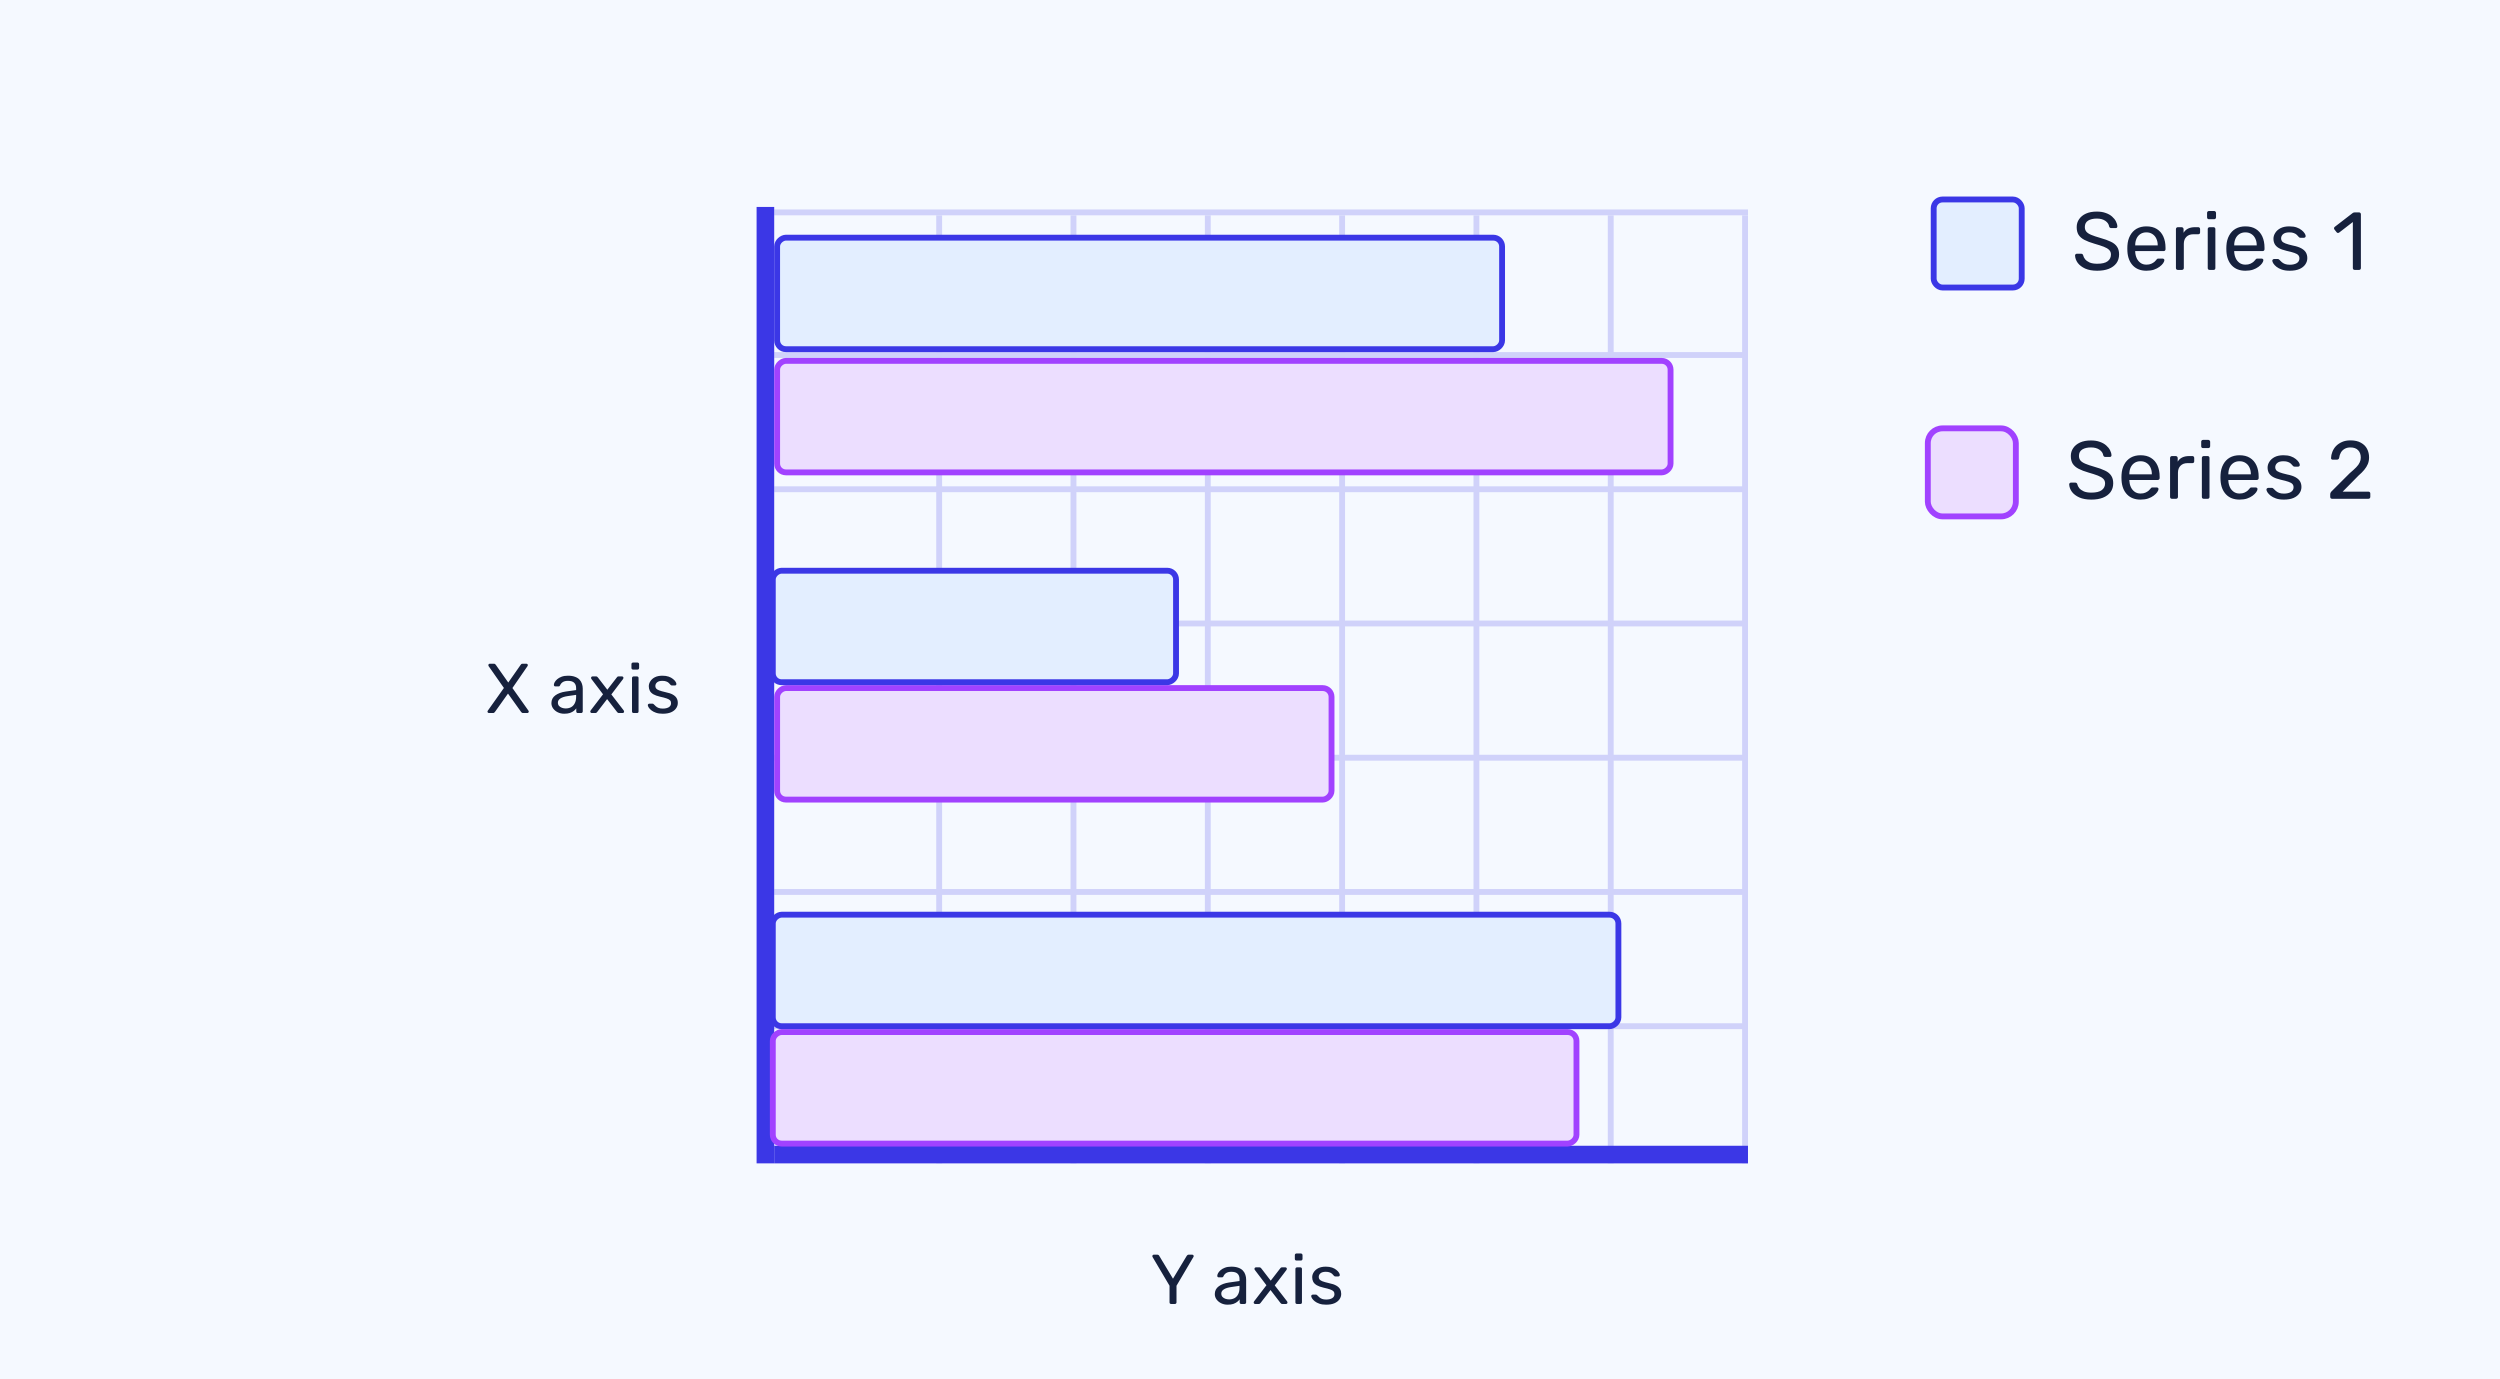
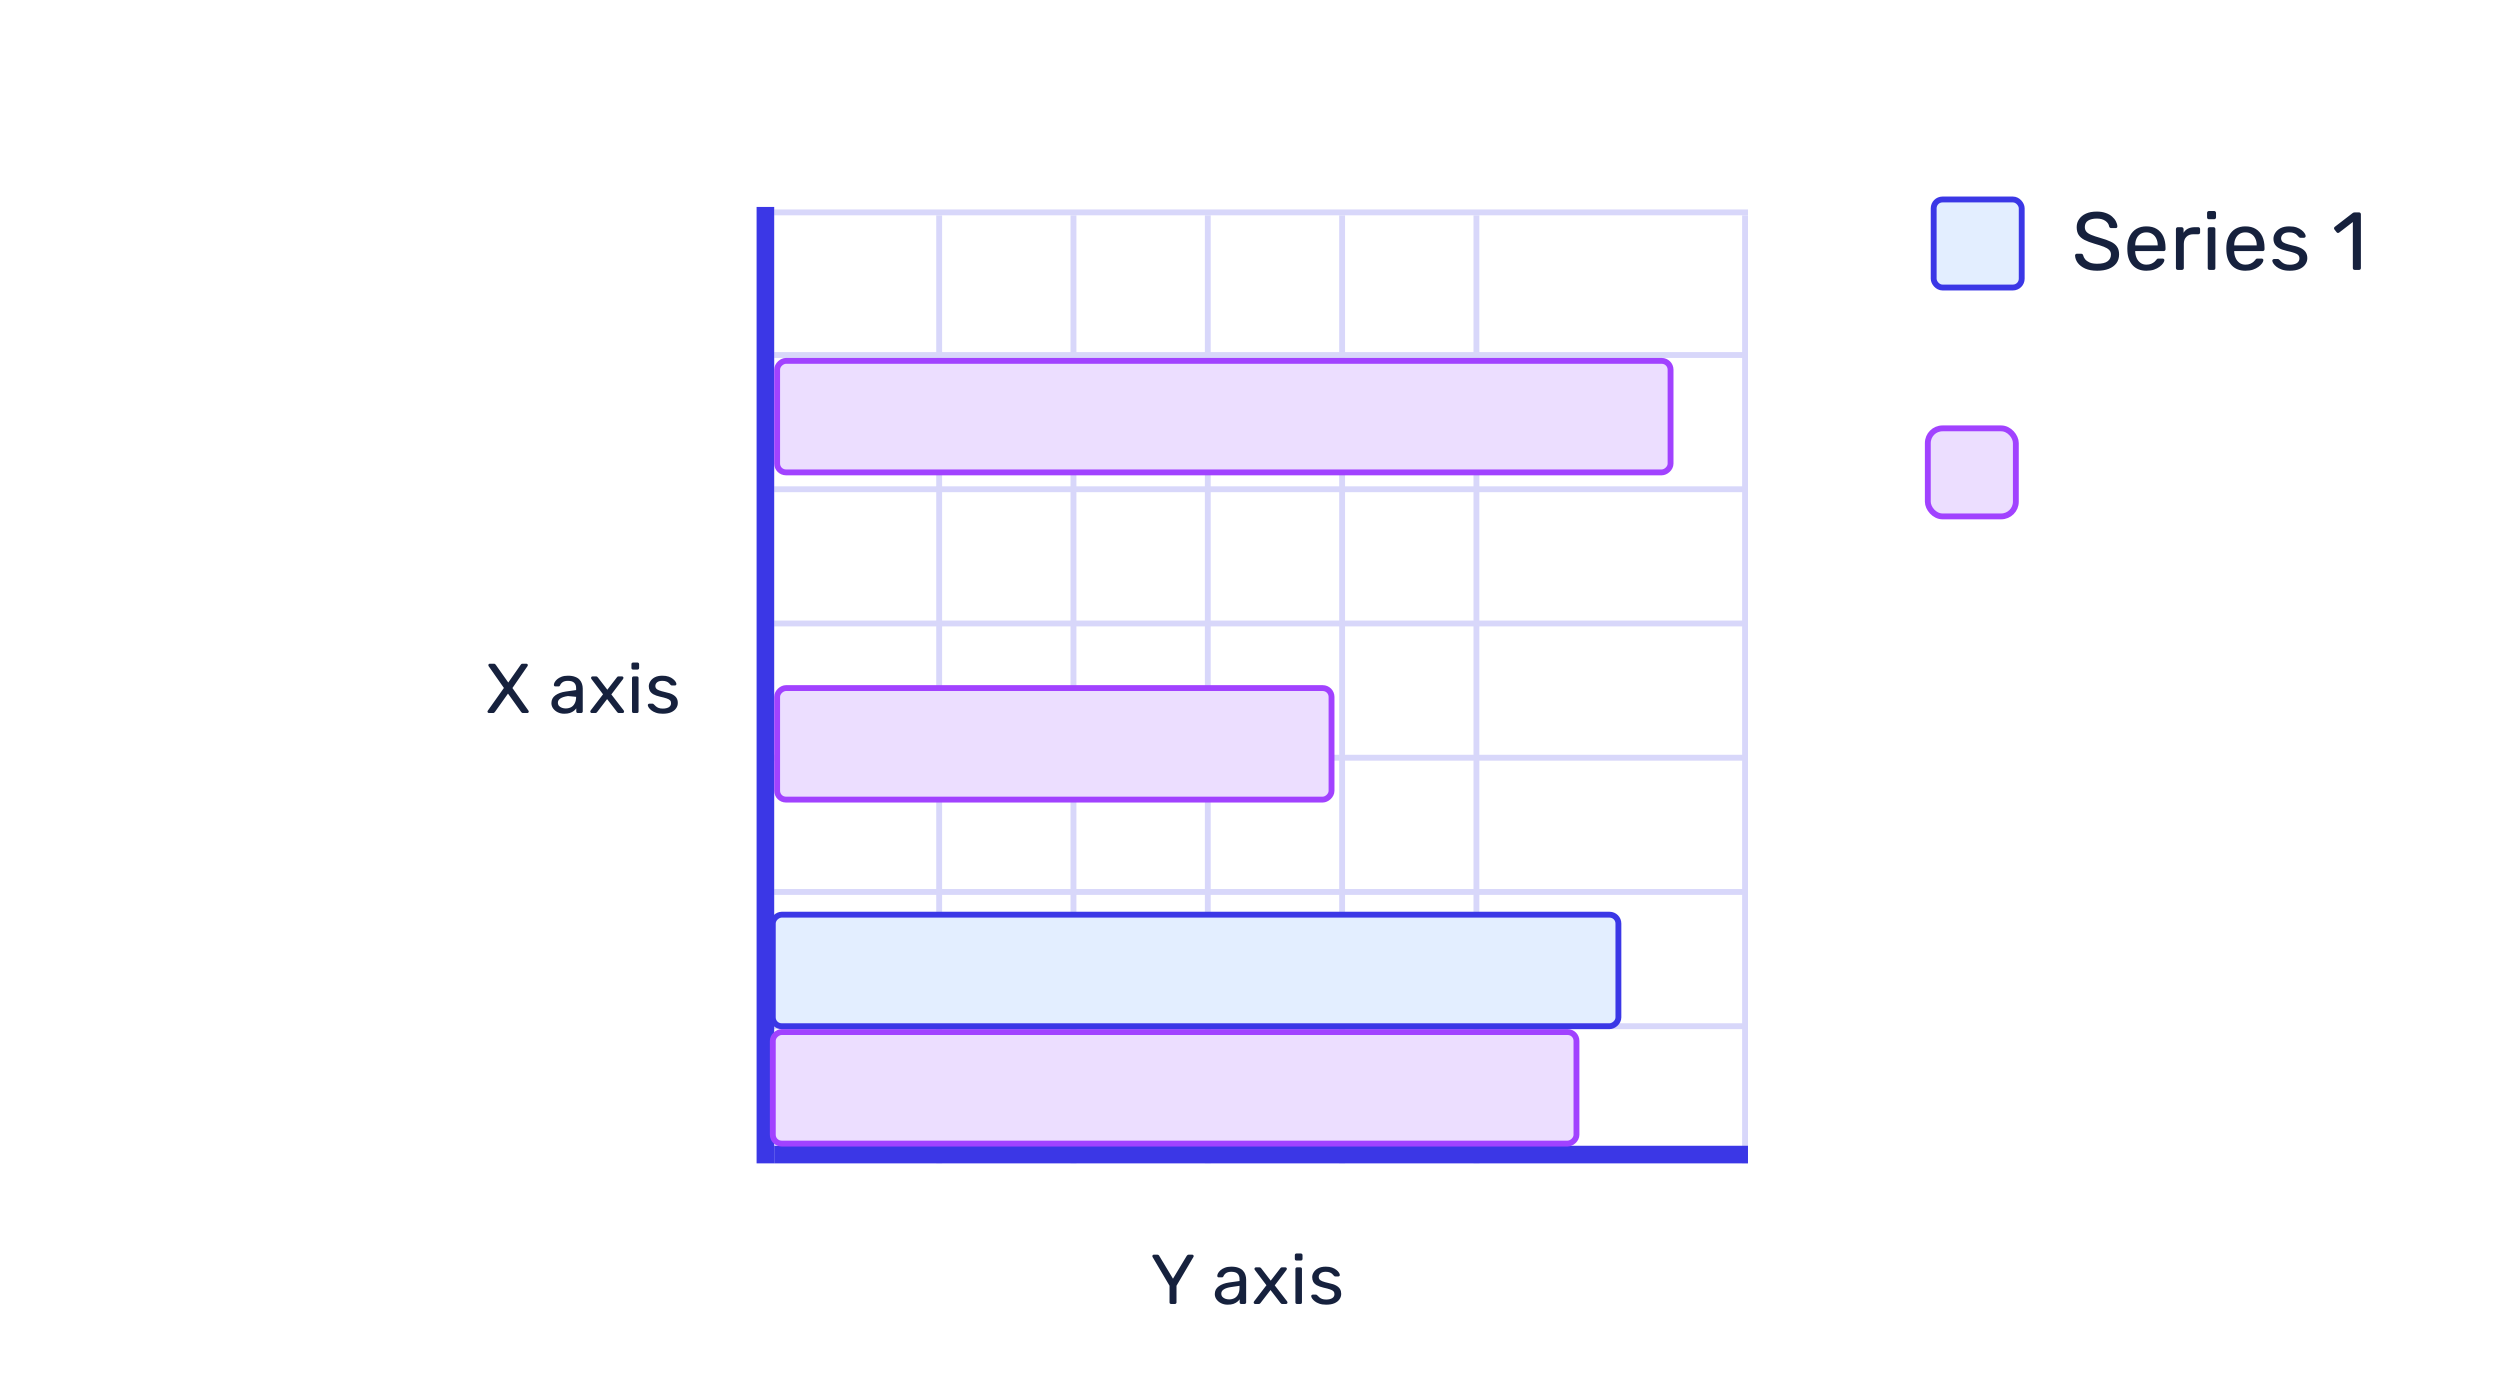
<svg xmlns="http://www.w3.org/2000/svg" width="426" height="235" viewBox="0 0 426 235" fill="none">
-   <rect width="426" height="235" fill="#F5F9FF" />
  <g opacity="0.2">
    <line x1="132.424" y1="151.99" x2="297.357" y2="151.99" stroke="#3B37E6" stroke-linecap="square" />
    <line x1="132.424" y1="174.864" x2="297.357" y2="174.864" stroke="#3B37E6" stroke-linecap="square" />
    <line x1="132.424" y1="129.116" x2="297.357" y2="129.116" stroke="#3B37E6" stroke-linecap="square" />
    <line x1="132.424" y1="106.241" x2="297.357" y2="106.241" stroke="#3B37E6" stroke-linecap="square" />
    <line x1="132.424" y1="83.367" x2="297.357" y2="83.367" stroke="#3B37E6" stroke-linecap="square" />
    <line x1="132.424" y1="60.493" x2="297.357" y2="60.493" stroke="#3B37E6" stroke-linecap="square" />
    <line x1="132.424" y1="36.19" x2="297.357" y2="36.19" stroke="#3B37E6" stroke-linecap="square" />
    <line x1="182.92" y1="197.738" x2="182.92" y2="37.19" stroke="#3B37E6" stroke-linecap="square" />
    <line x1="160.033" y1="197.738" x2="160.033" y2="37.19" stroke="#3B37E6" stroke-linecap="square" />
    <line x1="205.808" y1="197.738" x2="205.808" y2="37.19" stroke="#3B37E6" stroke-linecap="square" />
    <line x1="228.695" y1="197.738" x2="228.695" y2="37.19" stroke="#3B37E6" stroke-linecap="square" />
    <line x1="251.583" y1="197.738" x2="251.583" y2="37.19" stroke="#3B37E6" stroke-linecap="square" />
-     <line x1="274.47" y1="197.738" x2="274.47" y2="37.19" stroke="#3B37E6" stroke-linecap="square" />
    <line x1="297.357" y1="197.738" x2="297.357" y2="37.19" stroke="#3B37E6" stroke-linecap="square" />
  </g>
  <line x1="133.424" y1="196.738" x2="296.357" y2="196.738" stroke="#3B37E6" stroke-width="3" stroke-linecap="square" />
  <line x1="130.424" y1="196.737" x2="130.424" y2="36.763" stroke="#3B37E6" stroke-width="3" stroke-linecap="square" />
-   <rect x="255.955" y="40.498" width="19" height="123.532" rx="1.5" transform="rotate(90 255.955 40.498)" fill="#E3EEFF" stroke="#3B37E6" />
  <rect x="284.663" y="61.493" width="19" height="152.239" rx="1.5" transform="rotate(90 284.663 61.493)" fill="#ECDEFF" stroke="#A142FF" />
  <rect x="226.893" y="117.25" width="19" height="94.468" rx="1.5" transform="rotate(90 226.893 117.25)" fill="#ECDEFF" stroke="#A142FF" />
  <rect x="268.63" y="175.864" width="19" height="136.944" rx="1.5" transform="rotate(90 268.63 175.864)" fill="#ECDEFF" stroke="#A142FF" />
-   <rect x="200.396" y="97.25" width="19" height="68.71" rx="1.5" transform="rotate(90 200.396 97.25)" fill="#E3EEFF" stroke="#3B37E6" />
  <rect x="275.776" y="155.864" width="19" height="144.09" rx="1.5" transform="rotate(90 275.776 155.864)" fill="#E3EEFF" stroke="#3B37E6" />
-   <path d="M83.321 121.5C83.257 121.5 83.197 121.476 83.141 121.428C83.093 121.38 83.069 121.324 83.069 121.26C83.069 121.228 83.073 121.2 83.081 121.176C83.097 121.144 83.109 121.12 83.117 121.104L85.865 117.228L83.249 113.496C83.225 113.448 83.213 113.396 83.213 113.34C83.213 113.276 83.237 113.22 83.285 113.172C83.333 113.124 83.389 113.1 83.453 113.1H84.173C84.253 113.1 84.317 113.12 84.365 113.16C84.413 113.192 84.457 113.24 84.497 113.304L86.609 116.304L88.709 113.304C88.741 113.24 88.781 113.192 88.829 113.16C88.885 113.12 88.949 113.1 89.021 113.1H89.705C89.769 113.1 89.825 113.124 89.873 113.172C89.921 113.22 89.945 113.276 89.945 113.34C89.945 113.396 89.929 113.448 89.897 113.496L87.317 117.24L90.053 121.104C90.069 121.12 90.081 121.144 90.089 121.176C90.097 121.2 90.101 121.228 90.101 121.26C90.101 121.324 90.077 121.38 90.029 121.428C89.981 121.476 89.921 121.5 89.849 121.5H89.117C89.045 121.5 88.981 121.48 88.925 121.44C88.877 121.4 88.833 121.356 88.793 121.308L86.561 118.188L84.341 121.308C84.301 121.356 84.257 121.4 84.209 121.44C84.161 121.48 84.097 121.5 84.017 121.5H83.321ZM96.144 121.62C95.744 121.62 95.38 121.54 95.052 121.38C94.724 121.22 94.46 121.004 94.26 120.732C94.06 120.46 93.96 120.152 93.96 119.808C93.96 119.256 94.184 118.816 94.632 118.488C95.08 118.16 95.664 117.944 96.384 117.84L98.172 117.588V117.24C98.172 116.856 98.06 116.556 97.836 116.34C97.62 116.124 97.264 116.016 96.768 116.016C96.408 116.016 96.116 116.088 95.892 116.232C95.676 116.376 95.524 116.56 95.436 116.784C95.388 116.904 95.304 116.964 95.184 116.964H94.644C94.556 116.964 94.488 116.94 94.44 116.892C94.4 116.836 94.38 116.772 94.38 116.7C94.38 116.58 94.424 116.432 94.512 116.256C94.608 116.08 94.752 115.908 94.944 115.74C95.136 115.572 95.38 115.432 95.676 115.32C95.98 115.2 96.348 115.14 96.78 115.14C97.26 115.14 97.664 115.204 97.992 115.332C98.32 115.452 98.576 115.616 98.76 115.824C98.952 116.032 99.088 116.268 99.168 116.532C99.256 116.796 99.3 117.064 99.3 117.336V121.224C99.3 121.304 99.272 121.372 99.216 121.428C99.168 121.476 99.104 121.5 99.024 121.5H98.472C98.384 121.5 98.316 121.476 98.268 121.428C98.22 121.372 98.196 121.304 98.196 121.224V120.708C98.092 120.852 97.952 120.996 97.776 121.14C97.6 121.276 97.38 121.392 97.116 121.488C96.852 121.576 96.528 121.62 96.144 121.62ZM96.396 120.72C96.724 120.72 97.024 120.652 97.296 120.516C97.568 120.372 97.78 120.152 97.932 119.856C98.092 119.56 98.172 119.188 98.172 118.74V118.404L96.78 118.608C96.212 118.688 95.784 118.824 95.496 119.016C95.208 119.2 95.064 119.436 95.064 119.724C95.064 119.948 95.128 120.136 95.256 120.288C95.392 120.432 95.56 120.54 95.76 120.612C95.968 120.684 96.18 120.72 96.396 120.72ZM100.837 121.5C100.773 121.5 100.713 121.476 100.657 121.428C100.609 121.38 100.585 121.32 100.585 121.248C100.585 121.224 100.589 121.196 100.597 121.164C100.613 121.124 100.637 121.08 100.669 121.032L102.757 118.308L100.801 115.728C100.769 115.68 100.745 115.64 100.729 115.608C100.721 115.576 100.717 115.544 100.717 115.512C100.717 115.44 100.741 115.38 100.789 115.332C100.837 115.284 100.897 115.26 100.969 115.26H101.581C101.669 115.26 101.733 115.284 101.773 115.332C101.821 115.372 101.861 115.412 101.893 115.452L103.489 117.528L105.085 115.464C105.117 115.424 105.153 115.38 105.193 115.332C105.241 115.284 105.309 115.26 105.397 115.26H105.985C106.057 115.26 106.117 115.284 106.165 115.332C106.213 115.38 106.237 115.44 106.237 115.512C106.237 115.544 106.229 115.576 106.213 115.608C106.205 115.64 106.185 115.68 106.153 115.728L104.173 118.332L106.261 121.032C106.293 121.08 106.313 121.12 106.321 121.152C106.337 121.184 106.345 121.216 106.345 121.248C106.345 121.32 106.321 121.38 106.273 121.428C106.225 121.476 106.165 121.5 106.093 121.5H105.457C105.377 121.5 105.313 121.48 105.265 121.44C105.217 121.4 105.177 121.36 105.145 121.32L103.453 119.124L101.761 121.32C101.729 121.352 101.689 121.392 101.641 121.44C101.601 121.48 101.537 121.5 101.449 121.5H100.837ZM107.97 121.5C107.89 121.5 107.822 121.476 107.766 121.428C107.718 121.372 107.694 121.304 107.694 121.224V115.536C107.694 115.456 107.718 115.392 107.766 115.344C107.822 115.288 107.89 115.26 107.97 115.26H108.546C108.626 115.26 108.69 115.288 108.738 115.344C108.786 115.392 108.81 115.456 108.81 115.536V121.224C108.81 121.304 108.786 121.372 108.738 121.428C108.69 121.476 108.626 121.5 108.546 121.5H107.97ZM107.874 114.096C107.794 114.096 107.726 114.072 107.67 114.024C107.622 113.968 107.598 113.9 107.598 113.82V113.172C107.598 113.092 107.622 113.028 107.67 112.98C107.726 112.924 107.794 112.896 107.874 112.896H108.63C108.71 112.896 108.774 112.924 108.822 112.98C108.878 113.028 108.906 113.092 108.906 113.172V113.82C108.906 113.9 108.878 113.968 108.822 114.024C108.774 114.072 108.71 114.096 108.63 114.096H107.874ZM112.931 121.62C112.483 121.62 112.099 121.564 111.779 121.452C111.459 121.34 111.199 121.204 110.999 121.044C110.799 120.884 110.647 120.724 110.543 120.564C110.447 120.404 110.395 120.276 110.387 120.18C110.379 120.092 110.407 120.024 110.471 119.976C110.535 119.928 110.599 119.904 110.663 119.904H111.191C111.239 119.904 111.275 119.912 111.299 119.928C111.331 119.936 111.371 119.968 111.419 120.024C111.523 120.136 111.639 120.248 111.767 120.36C111.895 120.472 112.051 120.564 112.235 120.636C112.427 120.708 112.663 120.744 112.943 120.744C113.351 120.744 113.687 120.668 113.951 120.516C114.215 120.356 114.347 120.124 114.347 119.82C114.347 119.62 114.291 119.46 114.179 119.34C114.075 119.22 113.883 119.112 113.603 119.016C113.331 118.92 112.955 118.82 112.475 118.716C111.995 118.604 111.615 118.468 111.335 118.308C111.055 118.14 110.855 117.944 110.735 117.72C110.615 117.488 110.555 117.228 110.555 116.94C110.555 116.644 110.643 116.36 110.819 116.088C110.995 115.808 111.251 115.58 111.587 115.404C111.931 115.228 112.359 115.14 112.871 115.14C113.287 115.14 113.643 115.192 113.939 115.296C114.235 115.4 114.479 115.532 114.671 115.692C114.863 115.844 115.007 115.996 115.103 116.148C115.199 116.3 115.251 116.428 115.259 116.532C115.267 116.612 115.243 116.68 115.187 116.736C115.131 116.784 115.067 116.808 114.995 116.808H114.491C114.435 116.808 114.387 116.796 114.347 116.772C114.315 116.748 114.283 116.72 114.251 116.688C114.171 116.584 114.075 116.48 113.963 116.376C113.859 116.272 113.719 116.188 113.543 116.124C113.375 116.052 113.151 116.016 112.871 116.016C112.471 116.016 112.171 116.1 111.971 116.268C111.771 116.436 111.671 116.648 111.671 116.904C111.671 117.056 111.715 117.192 111.803 117.312C111.891 117.432 112.059 117.54 112.307 117.636C112.555 117.732 112.923 117.836 113.411 117.948C113.939 118.052 114.355 118.192 114.659 118.368C114.963 118.544 115.179 118.748 115.307 118.98C115.435 119.212 115.499 119.48 115.499 119.784C115.499 120.12 115.399 120.428 115.199 120.708C115.007 120.988 114.719 121.212 114.335 121.38C113.959 121.54 113.491 121.62 112.931 121.62Z" fill="#16213D" />
+   <path d="M83.321 121.5C83.257 121.5 83.197 121.476 83.141 121.428C83.093 121.38 83.069 121.324 83.069 121.26C83.069 121.228 83.073 121.2 83.081 121.176C83.097 121.144 83.109 121.12 83.117 121.104L85.865 117.228L83.249 113.496C83.225 113.448 83.213 113.396 83.213 113.34C83.213 113.276 83.237 113.22 83.285 113.172C83.333 113.124 83.389 113.1 83.453 113.1H84.173C84.253 113.1 84.317 113.12 84.365 113.16C84.413 113.192 84.457 113.24 84.497 113.304L86.609 116.304L88.709 113.304C88.741 113.24 88.781 113.192 88.829 113.16C88.885 113.12 88.949 113.1 89.021 113.1H89.705C89.769 113.1 89.825 113.124 89.873 113.172C89.921 113.22 89.945 113.276 89.945 113.34C89.945 113.396 89.929 113.448 89.897 113.496L87.317 117.24L90.053 121.104C90.069 121.12 90.081 121.144 90.089 121.176C90.097 121.2 90.101 121.228 90.101 121.26C90.101 121.324 90.077 121.38 90.029 121.428C89.981 121.476 89.921 121.5 89.849 121.5H89.117C89.045 121.5 88.981 121.48 88.925 121.44C88.877 121.4 88.833 121.356 88.793 121.308L86.561 118.188L84.341 121.308C84.301 121.356 84.257 121.4 84.209 121.44C84.161 121.48 84.097 121.5 84.017 121.5H83.321ZM96.144 121.62C95.744 121.62 95.38 121.54 95.052 121.38C94.724 121.22 94.46 121.004 94.26 120.732C94.06 120.46 93.96 120.152 93.96 119.808C93.96 119.256 94.184 118.816 94.632 118.488C95.08 118.16 95.664 117.944 96.384 117.84L98.172 117.588V117.24C98.172 116.856 98.06 116.556 97.836 116.34C97.62 116.124 97.264 116.016 96.768 116.016C96.408 116.016 96.116 116.088 95.892 116.232C95.676 116.376 95.524 116.56 95.436 116.784C95.388 116.904 95.304 116.964 95.184 116.964H94.644C94.556 116.964 94.488 116.94 94.44 116.892C94.4 116.836 94.38 116.772 94.38 116.7C94.38 116.58 94.424 116.432 94.512 116.256C94.608 116.08 94.752 115.908 94.944 115.74C95.136 115.572 95.38 115.432 95.676 115.32C95.98 115.2 96.348 115.14 96.78 115.14C97.26 115.14 97.664 115.204 97.992 115.332C98.32 115.452 98.576 115.616 98.76 115.824C98.952 116.032 99.088 116.268 99.168 116.532C99.256 116.796 99.3 117.064 99.3 117.336V121.224C99.3 121.304 99.272 121.372 99.216 121.428C99.168 121.476 99.104 121.5 99.024 121.5H98.472C98.384 121.5 98.316 121.476 98.268 121.428C98.22 121.372 98.196 121.304 98.196 121.224V120.708C98.092 120.852 97.952 120.996 97.776 121.14C97.6 121.276 97.38 121.392 97.116 121.488C96.852 121.576 96.528 121.62 96.144 121.62ZM96.396 120.72C96.724 120.72 97.024 120.652 97.296 120.516C97.568 120.372 97.78 120.152 97.932 119.856C98.092 119.56 98.172 119.188 98.172 118.74L96.78 118.608C96.212 118.688 95.784 118.824 95.496 119.016C95.208 119.2 95.064 119.436 95.064 119.724C95.064 119.948 95.128 120.136 95.256 120.288C95.392 120.432 95.56 120.54 95.76 120.612C95.968 120.684 96.18 120.72 96.396 120.72ZM100.837 121.5C100.773 121.5 100.713 121.476 100.657 121.428C100.609 121.38 100.585 121.32 100.585 121.248C100.585 121.224 100.589 121.196 100.597 121.164C100.613 121.124 100.637 121.08 100.669 121.032L102.757 118.308L100.801 115.728C100.769 115.68 100.745 115.64 100.729 115.608C100.721 115.576 100.717 115.544 100.717 115.512C100.717 115.44 100.741 115.38 100.789 115.332C100.837 115.284 100.897 115.26 100.969 115.26H101.581C101.669 115.26 101.733 115.284 101.773 115.332C101.821 115.372 101.861 115.412 101.893 115.452L103.489 117.528L105.085 115.464C105.117 115.424 105.153 115.38 105.193 115.332C105.241 115.284 105.309 115.26 105.397 115.26H105.985C106.057 115.26 106.117 115.284 106.165 115.332C106.213 115.38 106.237 115.44 106.237 115.512C106.237 115.544 106.229 115.576 106.213 115.608C106.205 115.64 106.185 115.68 106.153 115.728L104.173 118.332L106.261 121.032C106.293 121.08 106.313 121.12 106.321 121.152C106.337 121.184 106.345 121.216 106.345 121.248C106.345 121.32 106.321 121.38 106.273 121.428C106.225 121.476 106.165 121.5 106.093 121.5H105.457C105.377 121.5 105.313 121.48 105.265 121.44C105.217 121.4 105.177 121.36 105.145 121.32L103.453 119.124L101.761 121.32C101.729 121.352 101.689 121.392 101.641 121.44C101.601 121.48 101.537 121.5 101.449 121.5H100.837ZM107.97 121.5C107.89 121.5 107.822 121.476 107.766 121.428C107.718 121.372 107.694 121.304 107.694 121.224V115.536C107.694 115.456 107.718 115.392 107.766 115.344C107.822 115.288 107.89 115.26 107.97 115.26H108.546C108.626 115.26 108.69 115.288 108.738 115.344C108.786 115.392 108.81 115.456 108.81 115.536V121.224C108.81 121.304 108.786 121.372 108.738 121.428C108.69 121.476 108.626 121.5 108.546 121.5H107.97ZM107.874 114.096C107.794 114.096 107.726 114.072 107.67 114.024C107.622 113.968 107.598 113.9 107.598 113.82V113.172C107.598 113.092 107.622 113.028 107.67 112.98C107.726 112.924 107.794 112.896 107.874 112.896H108.63C108.71 112.896 108.774 112.924 108.822 112.98C108.878 113.028 108.906 113.092 108.906 113.172V113.82C108.906 113.9 108.878 113.968 108.822 114.024C108.774 114.072 108.71 114.096 108.63 114.096H107.874ZM112.931 121.62C112.483 121.62 112.099 121.564 111.779 121.452C111.459 121.34 111.199 121.204 110.999 121.044C110.799 120.884 110.647 120.724 110.543 120.564C110.447 120.404 110.395 120.276 110.387 120.18C110.379 120.092 110.407 120.024 110.471 119.976C110.535 119.928 110.599 119.904 110.663 119.904H111.191C111.239 119.904 111.275 119.912 111.299 119.928C111.331 119.936 111.371 119.968 111.419 120.024C111.523 120.136 111.639 120.248 111.767 120.36C111.895 120.472 112.051 120.564 112.235 120.636C112.427 120.708 112.663 120.744 112.943 120.744C113.351 120.744 113.687 120.668 113.951 120.516C114.215 120.356 114.347 120.124 114.347 119.82C114.347 119.62 114.291 119.46 114.179 119.34C114.075 119.22 113.883 119.112 113.603 119.016C113.331 118.92 112.955 118.82 112.475 118.716C111.995 118.604 111.615 118.468 111.335 118.308C111.055 118.14 110.855 117.944 110.735 117.72C110.615 117.488 110.555 117.228 110.555 116.94C110.555 116.644 110.643 116.36 110.819 116.088C110.995 115.808 111.251 115.58 111.587 115.404C111.931 115.228 112.359 115.14 112.871 115.14C113.287 115.14 113.643 115.192 113.939 115.296C114.235 115.4 114.479 115.532 114.671 115.692C114.863 115.844 115.007 115.996 115.103 116.148C115.199 116.3 115.251 116.428 115.259 116.532C115.267 116.612 115.243 116.68 115.187 116.736C115.131 116.784 115.067 116.808 114.995 116.808H114.491C114.435 116.808 114.387 116.796 114.347 116.772C114.315 116.748 114.283 116.72 114.251 116.688C114.171 116.584 114.075 116.48 113.963 116.376C113.859 116.272 113.719 116.188 113.543 116.124C113.375 116.052 113.151 116.016 112.871 116.016C112.471 116.016 112.171 116.1 111.971 116.268C111.771 116.436 111.671 116.648 111.671 116.904C111.671 117.056 111.715 117.192 111.803 117.312C111.891 117.432 112.059 117.54 112.307 117.636C112.555 117.732 112.923 117.836 113.411 117.948C113.939 118.052 114.355 118.192 114.659 118.368C114.963 118.544 115.179 118.748 115.307 118.98C115.435 119.212 115.499 119.48 115.499 119.784C115.499 120.12 115.399 120.428 115.199 120.708C115.007 120.988 114.719 121.212 114.335 121.38C113.959 121.54 113.491 121.62 112.931 121.62Z" fill="#16213D" />
  <path d="M199.564 222.198C199.484 222.198 199.416 222.174 199.36 222.126C199.312 222.07 199.288 222.002 199.288 221.922V219.09L196.396 214.194C196.388 214.17 196.38 214.146 196.372 214.122C196.364 214.098 196.36 214.07 196.36 214.038C196.36 213.974 196.384 213.918 196.432 213.87C196.48 213.822 196.536 213.798 196.6 213.798H197.224C197.296 213.798 197.36 213.818 197.416 213.858C197.472 213.89 197.512 213.938 197.536 214.002L199.876 217.89L202.216 214.002C202.256 213.938 202.3 213.89 202.348 213.858C202.404 213.818 202.468 213.798 202.54 213.798H203.152C203.224 213.798 203.284 213.822 203.332 213.87C203.38 213.918 203.404 213.974 203.404 214.038C203.404 214.07 203.4 214.098 203.392 214.122C203.384 214.146 203.372 214.17 203.356 214.194L200.476 219.09V221.922C200.476 222.002 200.448 222.07 200.392 222.126C200.344 222.174 200.276 222.198 200.188 222.198H199.564ZM209.187 222.318C208.787 222.318 208.423 222.238 208.095 222.078C207.767 221.918 207.503 221.702 207.303 221.43C207.103 221.158 207.003 220.85 207.003 220.506C207.003 219.954 207.227 219.514 207.675 219.186C208.123 218.858 208.707 218.642 209.427 218.538L211.215 218.286V217.938C211.215 217.554 211.103 217.254 210.879 217.038C210.663 216.822 210.307 216.714 209.811 216.714C209.451 216.714 209.159 216.786 208.935 216.93C208.719 217.074 208.567 217.258 208.479 217.482C208.431 217.602 208.347 217.662 208.227 217.662H207.687C207.599 217.662 207.531 217.638 207.483 217.59C207.443 217.534 207.423 217.47 207.423 217.398C207.423 217.278 207.467 217.13 207.555 216.954C207.651 216.778 207.795 216.606 207.987 216.438C208.179 216.27 208.423 216.13 208.719 216.018C209.023 215.898 209.391 215.838 209.823 215.838C210.303 215.838 210.707 215.902 211.035 216.03C211.363 216.15 211.619 216.314 211.803 216.522C211.995 216.73 212.131 216.966 212.211 217.23C212.299 217.494 212.343 217.762 212.343 218.034V221.922C212.343 222.002 212.315 222.07 212.259 222.126C212.211 222.174 212.147 222.198 212.067 222.198H211.515C211.427 222.198 211.359 222.174 211.311 222.126C211.263 222.07 211.239 222.002 211.239 221.922V221.406C211.135 221.55 210.995 221.694 210.819 221.838C210.643 221.974 210.423 222.09 210.159 222.186C209.895 222.274 209.571 222.318 209.187 222.318ZM209.439 221.418C209.767 221.418 210.067 221.35 210.339 221.214C210.611 221.07 210.823 220.85 210.975 220.554C211.135 220.258 211.215 219.886 211.215 219.438V219.102L209.823 219.306C209.255 219.386 208.827 219.522 208.539 219.714C208.251 219.898 208.107 220.134 208.107 220.422C208.107 220.646 208.171 220.834 208.299 220.986C208.435 221.13 208.603 221.238 208.803 221.31C209.011 221.382 209.223 221.418 209.439 221.418ZM213.88 222.198C213.816 222.198 213.756 222.174 213.7 222.126C213.652 222.078 213.628 222.018 213.628 221.946C213.628 221.922 213.632 221.894 213.64 221.862C213.656 221.822 213.68 221.778 213.712 221.73L215.8 219.006L213.844 216.426C213.812 216.378 213.788 216.338 213.772 216.306C213.764 216.274 213.76 216.242 213.76 216.21C213.76 216.138 213.784 216.078 213.832 216.03C213.88 215.982 213.94 215.958 214.012 215.958H214.624C214.712 215.958 214.776 215.982 214.816 216.03C214.864 216.07 214.904 216.11 214.936 216.15L216.532 218.226L218.128 216.162C218.16 216.122 218.196 216.078 218.236 216.03C218.284 215.982 218.352 215.958 218.44 215.958H219.028C219.1 215.958 219.16 215.982 219.208 216.03C219.256 216.078 219.28 216.138 219.28 216.21C219.28 216.242 219.272 216.274 219.256 216.306C219.248 216.338 219.228 216.378 219.196 216.426L217.216 219.03L219.304 221.73C219.336 221.778 219.356 221.818 219.364 221.85C219.38 221.882 219.388 221.914 219.388 221.946C219.388 222.018 219.364 222.078 219.316 222.126C219.268 222.174 219.208 222.198 219.136 222.198H218.5C218.42 222.198 218.356 222.178 218.308 222.138C218.26 222.098 218.22 222.058 218.188 222.018L216.496 219.822L214.804 222.018C214.772 222.05 214.732 222.09 214.684 222.138C214.644 222.178 214.58 222.198 214.492 222.198H213.88ZM221.013 222.198C220.933 222.198 220.865 222.174 220.809 222.126C220.761 222.07 220.737 222.002 220.737 221.922V216.234C220.737 216.154 220.761 216.09 220.809 216.042C220.865 215.986 220.933 215.958 221.013 215.958H221.589C221.669 215.958 221.733 215.986 221.781 216.042C221.829 216.09 221.853 216.154 221.853 216.234V221.922C221.853 222.002 221.829 222.07 221.781 222.126C221.733 222.174 221.669 222.198 221.589 222.198H221.013ZM220.917 214.794C220.837 214.794 220.769 214.77 220.713 214.722C220.665 214.666 220.641 214.598 220.641 214.518V213.87C220.641 213.79 220.665 213.726 220.713 213.678C220.769 213.622 220.837 213.594 220.917 213.594H221.673C221.753 213.594 221.817 213.622 221.865 213.678C221.921 213.726 221.949 213.79 221.949 213.87V214.518C221.949 214.598 221.921 214.666 221.865 214.722C221.817 214.77 221.753 214.794 221.673 214.794H220.917ZM225.974 222.318C225.526 222.318 225.142 222.262 224.822 222.15C224.502 222.038 224.242 221.902 224.042 221.742C223.842 221.582 223.69 221.422 223.586 221.262C223.49 221.102 223.438 220.974 223.43 220.878C223.422 220.79 223.45 220.722 223.514 220.674C223.578 220.626 223.642 220.602 223.706 220.602H224.234C224.282 220.602 224.318 220.61 224.342 220.626C224.374 220.634 224.414 220.666 224.462 220.722C224.566 220.834 224.682 220.946 224.81 221.058C224.938 221.17 225.094 221.262 225.278 221.334C225.47 221.406 225.706 221.442 225.986 221.442C226.394 221.442 226.73 221.366 226.994 221.214C227.258 221.054 227.39 220.822 227.39 220.518C227.39 220.318 227.334 220.158 227.222 220.038C227.118 219.918 226.926 219.81 226.646 219.714C226.374 219.618 225.998 219.518 225.518 219.414C225.038 219.302 224.658 219.166 224.378 219.006C224.098 218.838 223.898 218.642 223.778 218.418C223.658 218.186 223.598 217.926 223.598 217.638C223.598 217.342 223.686 217.058 223.862 216.786C224.038 216.506 224.294 216.278 224.63 216.102C224.974 215.926 225.402 215.838 225.914 215.838C226.33 215.838 226.686 215.89 226.982 215.994C227.278 216.098 227.522 216.23 227.714 216.39C227.906 216.542 228.05 216.694 228.146 216.846C228.242 216.998 228.294 217.126 228.302 217.23C228.31 217.31 228.286 217.378 228.23 217.434C228.174 217.482 228.11 217.506 228.038 217.506H227.534C227.478 217.506 227.43 217.494 227.39 217.47C227.358 217.446 227.326 217.418 227.294 217.386C227.214 217.282 227.118 217.178 227.006 217.074C226.902 216.97 226.762 216.886 226.586 216.822C226.418 216.75 226.194 216.714 225.914 216.714C225.514 216.714 225.214 216.798 225.014 216.966C224.814 217.134 224.714 217.346 224.714 217.602C224.714 217.754 224.758 217.89 224.846 218.01C224.934 218.13 225.102 218.238 225.35 218.334C225.598 218.43 225.966 218.534 226.454 218.646C226.982 218.75 227.398 218.89 227.702 219.066C228.006 219.242 228.222 219.446 228.35 219.678C228.478 219.91 228.542 220.178 228.542 220.482C228.542 220.818 228.442 221.126 228.242 221.406C228.05 221.686 227.762 221.91 227.378 222.078C227.002 222.238 226.534 222.318 225.974 222.318Z" fill="#16213D" />
  <rect x="329.5" y="33.993" width="15" height="15" rx="1.5" fill="#E3EEFF" stroke="#3B37E6" />
  <path d="M357.368 46.133C356.556 46.133 355.875 46.012 355.324 45.769C354.773 45.517 354.349 45.195 354.05 44.803C353.761 44.402 353.607 43.977 353.588 43.529C353.588 43.455 353.616 43.389 353.672 43.333C353.737 43.268 353.812 43.235 353.896 43.235H354.61C354.722 43.235 354.806 43.263 354.862 43.319C354.918 43.375 354.955 43.441 354.974 43.515C355.021 43.739 355.133 43.963 355.31 44.187C355.497 44.402 355.753 44.584 356.08 44.733C356.416 44.873 356.845 44.943 357.368 44.943C358.171 44.943 358.759 44.803 359.132 44.523C359.515 44.234 359.706 43.851 359.706 43.375C359.706 43.048 359.603 42.787 359.398 42.591C359.202 42.386 358.899 42.204 358.488 42.045C358.077 41.886 357.545 41.714 356.892 41.527C356.211 41.331 355.646 41.117 355.198 40.883C354.75 40.65 354.414 40.361 354.19 40.015C353.975 39.67 353.868 39.231 353.868 38.699C353.868 38.195 354.003 37.747 354.274 37.355C354.545 36.954 354.932 36.636 355.436 36.403C355.949 36.17 356.57 36.053 357.298 36.053C357.877 36.053 358.381 36.133 358.81 36.291C359.249 36.441 359.613 36.646 359.902 36.907C360.191 37.159 360.411 37.434 360.56 37.733C360.709 38.023 360.789 38.307 360.798 38.587C360.798 38.653 360.775 38.718 360.728 38.783C360.681 38.839 360.607 38.867 360.504 38.867H359.762C359.697 38.867 359.627 38.849 359.552 38.811C359.487 38.774 359.435 38.704 359.398 38.601C359.342 38.218 359.127 37.897 358.754 37.635C358.381 37.374 357.895 37.243 357.298 37.243C356.691 37.243 356.197 37.36 355.814 37.593C355.441 37.827 355.254 38.191 355.254 38.685C355.254 39.002 355.343 39.269 355.52 39.483C355.697 39.688 355.977 39.87 356.36 40.029C356.743 40.188 357.242 40.356 357.858 40.533C358.605 40.739 359.216 40.958 359.692 41.191C360.168 41.415 360.518 41.7 360.742 42.045C360.975 42.381 361.092 42.815 361.092 43.347C361.092 43.935 360.938 44.439 360.63 44.859C360.322 45.27 359.888 45.587 359.328 45.811C358.777 46.026 358.124 46.133 357.368 46.133ZM365.743 46.133C364.782 46.133 364.016 45.839 363.447 45.251C362.878 44.654 362.565 43.842 362.509 42.815C362.5 42.694 362.495 42.54 362.495 42.353C362.495 42.157 362.5 41.998 362.509 41.877C362.546 41.215 362.7 40.636 362.971 40.141C363.242 39.637 363.61 39.25 364.077 38.979C364.553 38.709 365.108 38.573 365.743 38.573C366.452 38.573 367.045 38.722 367.521 39.021C368.006 39.32 368.375 39.745 368.627 40.295C368.879 40.846 369.005 41.49 369.005 42.227V42.465C369.005 42.568 368.972 42.647 368.907 42.703C368.851 42.759 368.776 42.787 368.683 42.787H363.839C363.839 42.797 363.839 42.815 363.839 42.843C363.839 42.871 363.839 42.895 363.839 42.913C363.858 43.296 363.942 43.655 364.091 43.991C364.24 44.318 364.455 44.584 364.735 44.789C365.015 44.995 365.351 45.097 365.743 45.097C366.079 45.097 366.359 45.046 366.583 44.943C366.807 44.84 366.989 44.728 367.129 44.607C367.269 44.477 367.362 44.379 367.409 44.313C367.493 44.192 367.558 44.122 367.605 44.103C367.652 44.075 367.726 44.061 367.829 44.061H368.501C368.594 44.061 368.669 44.089 368.725 44.145C368.79 44.192 368.818 44.262 368.809 44.355C368.8 44.495 368.725 44.668 368.585 44.873C368.445 45.069 368.244 45.265 367.983 45.461C367.722 45.657 367.404 45.821 367.031 45.951C366.658 46.072 366.228 46.133 365.743 46.133ZM363.839 41.821H367.675V41.779C367.675 41.359 367.596 40.986 367.437 40.659C367.288 40.333 367.068 40.076 366.779 39.889C366.49 39.693 366.144 39.595 365.743 39.595C365.342 39.595 364.996 39.693 364.707 39.889C364.427 40.076 364.212 40.333 364.063 40.659C363.914 40.986 363.839 41.359 363.839 41.779V41.821ZM371.101 45.993C371.008 45.993 370.928 45.965 370.863 45.909C370.807 45.844 370.779 45.764 370.779 45.671V39.049C370.779 38.956 370.807 38.877 370.863 38.811C370.928 38.746 371.008 38.713 371.101 38.713H371.745C371.838 38.713 371.918 38.746 371.983 38.811C372.048 38.877 372.081 38.956 372.081 39.049V39.665C372.268 39.348 372.524 39.11 372.851 38.951C373.178 38.792 373.57 38.713 374.027 38.713H374.587C374.68 38.713 374.755 38.746 374.811 38.811C374.867 38.867 374.895 38.942 374.895 39.035V39.609C374.895 39.703 374.867 39.777 374.811 39.833C374.755 39.889 374.68 39.917 374.587 39.917H373.747C373.243 39.917 372.846 40.066 372.557 40.365C372.268 40.654 372.123 41.051 372.123 41.555V45.671C372.123 45.764 372.09 45.844 372.025 45.909C371.96 45.965 371.88 45.993 371.787 45.993H371.101ZM376.519 45.993C376.426 45.993 376.347 45.965 376.281 45.909C376.225 45.844 376.197 45.764 376.197 45.671V39.035C376.197 38.942 376.225 38.867 376.281 38.811C376.347 38.746 376.426 38.713 376.519 38.713H377.191C377.285 38.713 377.359 38.746 377.415 38.811C377.471 38.867 377.499 38.942 377.499 39.035V45.671C377.499 45.764 377.471 45.844 377.415 45.909C377.359 45.965 377.285 45.993 377.191 45.993H376.519ZM376.407 37.355C376.314 37.355 376.235 37.327 376.169 37.271C376.113 37.206 376.085 37.127 376.085 37.033V36.277C376.085 36.184 376.113 36.109 376.169 36.053C376.235 35.988 376.314 35.955 376.407 35.955H377.289C377.383 35.955 377.457 35.988 377.513 36.053C377.579 36.109 377.611 36.184 377.611 36.277V37.033C377.611 37.127 377.579 37.206 377.513 37.271C377.457 37.327 377.383 37.355 377.289 37.355H376.407ZM382.613 46.133C381.652 46.133 380.887 45.839 380.317 45.251C379.748 44.654 379.435 43.842 379.379 42.815C379.37 42.694 379.365 42.54 379.365 42.353C379.365 42.157 379.37 41.998 379.379 41.877C379.417 41.215 379.571 40.636 379.841 40.141C380.112 39.637 380.481 39.25 380.947 38.979C381.423 38.709 381.979 38.573 382.613 38.573C383.323 38.573 383.915 38.722 384.391 39.021C384.877 39.32 385.245 39.745 385.497 40.295C385.749 40.846 385.875 41.49 385.875 42.227V42.465C385.875 42.568 385.843 42.647 385.777 42.703C385.721 42.759 385.647 42.787 385.553 42.787H380.709C380.709 42.797 380.709 42.815 380.709 42.843C380.709 42.871 380.709 42.895 380.709 42.913C380.728 43.296 380.812 43.655 380.961 43.991C381.111 44.318 381.325 44.584 381.605 44.789C381.885 44.995 382.221 45.097 382.613 45.097C382.949 45.097 383.229 45.046 383.453 44.943C383.677 44.84 383.859 44.728 383.999 44.607C384.139 44.477 384.233 44.379 384.279 44.313C384.363 44.192 384.429 44.122 384.475 44.103C384.522 44.075 384.597 44.061 384.699 44.061H385.371C385.465 44.061 385.539 44.089 385.595 44.145C385.661 44.192 385.689 44.262 385.679 44.355C385.67 44.495 385.595 44.668 385.455 44.873C385.315 45.069 385.115 45.265 384.853 45.461C384.592 45.657 384.275 45.821 383.901 45.951C383.528 46.072 383.099 46.133 382.613 46.133ZM380.709 41.821H384.545V41.779C384.545 41.359 384.466 40.986 384.307 40.659C384.158 40.333 383.939 40.076 383.649 39.889C383.36 39.693 383.015 39.595 382.613 39.595C382.212 39.595 381.867 39.693 381.577 39.889C381.297 40.076 381.083 40.333 380.933 40.659C380.784 40.986 380.709 41.359 380.709 41.779V41.821ZM390.169 46.133C389.647 46.133 389.199 46.068 388.825 45.937C388.452 45.806 388.149 45.648 387.915 45.461C387.682 45.275 387.505 45.088 387.383 44.901C387.271 44.715 387.211 44.565 387.201 44.453C387.192 44.35 387.225 44.271 387.299 44.215C387.374 44.159 387.449 44.131 387.523 44.131H388.139C388.195 44.131 388.237 44.141 388.265 44.159C388.303 44.169 388.349 44.206 388.405 44.271C388.527 44.402 388.662 44.532 388.811 44.663C388.961 44.794 389.143 44.901 389.357 44.985C389.581 45.069 389.857 45.111 390.183 45.111C390.659 45.111 391.051 45.023 391.359 44.845C391.667 44.658 391.821 44.388 391.821 44.033C391.821 43.8 391.756 43.613 391.625 43.473C391.504 43.333 391.28 43.207 390.953 43.095C390.636 42.983 390.197 42.867 389.637 42.745C389.077 42.614 388.634 42.456 388.307 42.269C387.981 42.073 387.747 41.844 387.607 41.583C387.467 41.312 387.397 41.009 387.397 40.673C387.397 40.328 387.5 39.996 387.705 39.679C387.911 39.352 388.209 39.087 388.601 38.881C389.003 38.676 389.502 38.573 390.099 38.573C390.585 38.573 391 38.634 391.345 38.755C391.691 38.877 391.975 39.031 392.199 39.217C392.423 39.395 392.591 39.572 392.703 39.749C392.815 39.926 392.876 40.076 392.885 40.197C392.895 40.291 392.867 40.37 392.801 40.435C392.736 40.491 392.661 40.519 392.577 40.519H391.989C391.924 40.519 391.868 40.505 391.821 40.477C391.784 40.449 391.747 40.416 391.709 40.379C391.616 40.258 391.504 40.136 391.373 40.015C391.252 39.894 391.089 39.796 390.883 39.721C390.687 39.637 390.426 39.595 390.099 39.595C389.633 39.595 389.283 39.693 389.049 39.889C388.816 40.085 388.699 40.333 388.699 40.631C388.699 40.809 388.751 40.967 388.853 41.107C388.956 41.247 389.152 41.373 389.441 41.485C389.731 41.597 390.16 41.718 390.729 41.849C391.345 41.971 391.831 42.134 392.185 42.339C392.54 42.544 392.792 42.782 392.941 43.053C393.091 43.324 393.165 43.636 393.165 43.991C393.165 44.383 393.049 44.742 392.815 45.069C392.591 45.396 392.255 45.657 391.807 45.853C391.369 46.04 390.823 46.133 390.169 46.133ZM401.246 45.993C401.152 45.993 401.073 45.965 401.008 45.909C400.952 45.844 400.924 45.764 400.924 45.671V37.831L398.6 39.623C398.525 39.679 398.446 39.703 398.362 39.693C398.278 39.684 398.208 39.642 398.152 39.567L397.788 39.105C397.732 39.021 397.708 38.937 397.718 38.853C397.736 38.769 397.783 38.699 397.858 38.643L400.91 36.291C400.975 36.245 401.036 36.217 401.092 36.207C401.148 36.198 401.208 36.193 401.274 36.193H401.988C402.081 36.193 402.156 36.226 402.212 36.291C402.268 36.347 402.296 36.422 402.296 36.515V45.671C402.296 45.764 402.268 45.844 402.212 45.909C402.156 45.965 402.081 45.993 401.988 45.993H401.246Z" fill="#16213D" />
  <rect x="328.5" y="72.993" width="15" height="15" rx="2.5" fill="#ECDEFF" stroke="#A142FF" />
-   <path d="M356.368 85.133C355.556 85.133 354.875 85.012 354.324 84.769C353.773 84.517 353.349 84.195 353.05 83.803C352.761 83.402 352.607 82.977 352.588 82.529C352.588 82.454 352.616 82.389 352.672 82.333C352.737 82.268 352.812 82.235 352.896 82.235H353.61C353.722 82.235 353.806 82.263 353.862 82.319C353.918 82.375 353.955 82.441 353.974 82.515C354.021 82.739 354.133 82.963 354.31 83.187C354.497 83.402 354.753 83.584 355.08 83.733C355.416 83.873 355.845 83.943 356.368 83.943C357.171 83.943 357.759 83.803 358.132 83.523C358.515 83.234 358.706 82.851 358.706 82.375C358.706 82.049 358.603 81.787 358.398 81.591C358.202 81.386 357.899 81.204 357.488 81.045C357.077 80.886 356.545 80.714 355.892 80.527C355.211 80.331 354.646 80.117 354.198 79.883C353.75 79.65 353.414 79.361 353.19 79.015C352.975 78.67 352.868 78.231 352.868 77.699C352.868 77.195 353.003 76.747 353.274 76.355C353.545 75.954 353.932 75.636 354.436 75.403C354.949 75.17 355.57 75.053 356.298 75.053C356.877 75.053 357.381 75.132 357.81 75.291C358.249 75.441 358.613 75.646 358.902 75.907C359.191 76.159 359.411 76.434 359.56 76.733C359.709 77.022 359.789 77.307 359.798 77.587C359.798 77.653 359.775 77.718 359.728 77.783C359.681 77.839 359.607 77.867 359.504 77.867H358.762C358.697 77.867 358.627 77.849 358.552 77.811C358.487 77.774 358.435 77.704 358.398 77.601C358.342 77.219 358.127 76.897 357.754 76.635C357.381 76.374 356.895 76.243 356.298 76.243C355.691 76.243 355.197 76.36 354.814 76.593C354.441 76.826 354.254 77.191 354.254 77.685C354.254 78.002 354.343 78.269 354.52 78.483C354.697 78.689 354.977 78.871 355.36 79.029C355.743 79.188 356.242 79.356 356.858 79.533C357.605 79.739 358.216 79.958 358.692 80.191C359.168 80.415 359.518 80.7 359.742 81.045C359.975 81.381 360.092 81.815 360.092 82.347C360.092 82.935 359.938 83.439 359.63 83.859C359.322 84.27 358.888 84.587 358.328 84.811C357.777 85.026 357.124 85.133 356.368 85.133ZM364.743 85.133C363.782 85.133 363.016 84.839 362.447 84.251C361.878 83.654 361.565 82.842 361.509 81.815C361.5 81.694 361.495 81.54 361.495 81.353C361.495 81.157 361.5 80.999 361.509 80.877C361.546 80.215 361.7 79.636 361.971 79.141C362.242 78.637 362.61 78.25 363.077 77.979C363.553 77.709 364.108 77.573 364.743 77.573C365.452 77.573 366.045 77.722 366.521 78.021C367.006 78.32 367.375 78.745 367.627 79.295C367.879 79.846 368.005 80.49 368.005 81.227V81.465C368.005 81.568 367.972 81.647 367.907 81.703C367.851 81.759 367.776 81.787 367.683 81.787H362.839C362.839 81.796 362.839 81.815 362.839 81.843C362.839 81.871 362.839 81.894 362.839 81.913C362.858 82.296 362.942 82.655 363.091 82.991C363.24 83.318 363.455 83.584 363.735 83.789C364.015 83.995 364.351 84.097 364.743 84.097C365.079 84.097 365.359 84.046 365.583 83.943C365.807 83.841 365.989 83.728 366.129 83.607C366.269 83.477 366.362 83.379 366.409 83.313C366.493 83.192 366.558 83.122 366.605 83.103C366.652 83.075 366.726 83.061 366.829 83.061H367.501C367.594 83.061 367.669 83.089 367.725 83.145C367.79 83.192 367.818 83.262 367.809 83.355C367.8 83.495 367.725 83.668 367.585 83.873C367.445 84.069 367.244 84.265 366.983 84.461C366.722 84.657 366.404 84.82 366.031 84.951C365.658 85.073 365.228 85.133 364.743 85.133ZM362.839 80.821H366.675V80.779C366.675 80.359 366.596 79.986 366.437 79.659C366.288 79.332 366.068 79.076 365.779 78.889C365.49 78.693 365.144 78.595 364.743 78.595C364.342 78.595 363.996 78.693 363.707 78.889C363.427 79.076 363.212 79.332 363.063 79.659C362.914 79.986 362.839 80.359 362.839 80.779V80.821ZM370.101 84.993C370.008 84.993 369.928 84.965 369.863 84.909C369.807 84.844 369.779 84.764 369.779 84.671V78.049C369.779 77.956 369.807 77.876 369.863 77.811C369.928 77.746 370.008 77.713 370.101 77.713H370.745C370.838 77.713 370.918 77.746 370.983 77.811C371.048 77.876 371.081 77.956 371.081 78.049V78.665C371.268 78.348 371.524 78.11 371.851 77.951C372.178 77.793 372.57 77.713 373.027 77.713H373.587C373.68 77.713 373.755 77.746 373.811 77.811C373.867 77.867 373.895 77.942 373.895 78.035V78.609C373.895 78.703 373.867 78.777 373.811 78.833C373.755 78.889 373.68 78.917 373.587 78.917H372.747C372.243 78.917 371.846 79.067 371.557 79.365C371.268 79.654 371.123 80.051 371.123 80.555V84.671C371.123 84.764 371.09 84.844 371.025 84.909C370.96 84.965 370.88 84.993 370.787 84.993H370.101ZM375.519 84.993C375.426 84.993 375.347 84.965 375.281 84.909C375.225 84.844 375.197 84.764 375.197 84.671V78.035C375.197 77.942 375.225 77.867 375.281 77.811C375.347 77.746 375.426 77.713 375.519 77.713H376.191C376.285 77.713 376.359 77.746 376.415 77.811C376.471 77.867 376.499 77.942 376.499 78.035V84.671C376.499 84.764 376.471 84.844 376.415 84.909C376.359 84.965 376.285 84.993 376.191 84.993H375.519ZM375.407 76.355C375.314 76.355 375.235 76.327 375.169 76.271C375.113 76.206 375.085 76.126 375.085 76.033V75.277C375.085 75.184 375.113 75.109 375.169 75.053C375.235 74.988 375.314 74.955 375.407 74.955H376.289C376.383 74.955 376.457 74.988 376.513 75.053C376.579 75.109 376.611 75.184 376.611 75.277V76.033C376.611 76.126 376.579 76.206 376.513 76.271C376.457 76.327 376.383 76.355 376.289 76.355H375.407ZM381.613 85.133C380.652 85.133 379.887 84.839 379.317 84.251C378.748 83.654 378.435 82.842 378.379 81.815C378.37 81.694 378.365 81.54 378.365 81.353C378.365 81.157 378.37 80.999 378.379 80.877C378.417 80.215 378.571 79.636 378.841 79.141C379.112 78.637 379.481 78.25 379.947 77.979C380.423 77.709 380.979 77.573 381.613 77.573C382.323 77.573 382.915 77.722 383.391 78.021C383.877 78.32 384.245 78.745 384.497 79.295C384.749 79.846 384.875 80.49 384.875 81.227V81.465C384.875 81.568 384.843 81.647 384.777 81.703C384.721 81.759 384.647 81.787 384.553 81.787H379.709C379.709 81.796 379.709 81.815 379.709 81.843C379.709 81.871 379.709 81.894 379.709 81.913C379.728 82.296 379.812 82.655 379.961 82.991C380.111 83.318 380.325 83.584 380.605 83.789C380.885 83.995 381.221 84.097 381.613 84.097C381.949 84.097 382.229 84.046 382.453 83.943C382.677 83.841 382.859 83.728 382.999 83.607C383.139 83.477 383.233 83.379 383.279 83.313C383.363 83.192 383.429 83.122 383.475 83.103C383.522 83.075 383.597 83.061 383.699 83.061H384.371C384.465 83.061 384.539 83.089 384.595 83.145C384.661 83.192 384.689 83.262 384.679 83.355C384.67 83.495 384.595 83.668 384.455 83.873C384.315 84.069 384.115 84.265 383.853 84.461C383.592 84.657 383.275 84.82 382.901 84.951C382.528 85.073 382.099 85.133 381.613 85.133ZM379.709 80.821H383.545V80.779C383.545 80.359 383.466 79.986 383.307 79.659C383.158 79.332 382.939 79.076 382.649 78.889C382.36 78.693 382.015 78.595 381.613 78.595C381.212 78.595 380.867 78.693 380.577 78.889C380.297 79.076 380.083 79.332 379.933 79.659C379.784 79.986 379.709 80.359 379.709 80.779V80.821ZM389.169 85.133C388.647 85.133 388.199 85.068 387.825 84.937C387.452 84.806 387.149 84.648 386.915 84.461C386.682 84.275 386.505 84.088 386.383 83.901C386.271 83.715 386.211 83.565 386.201 83.453C386.192 83.35 386.225 83.271 386.299 83.215C386.374 83.159 386.449 83.131 386.523 83.131H387.139C387.195 83.131 387.237 83.141 387.265 83.159C387.303 83.168 387.349 83.206 387.405 83.271C387.527 83.402 387.662 83.532 387.811 83.663C387.961 83.794 388.143 83.901 388.357 83.985C388.581 84.069 388.857 84.111 389.183 84.111C389.659 84.111 390.051 84.022 390.359 83.845C390.667 83.659 390.821 83.388 390.821 83.033C390.821 82.8 390.756 82.613 390.625 82.473C390.504 82.333 390.28 82.207 389.953 82.095C389.636 81.983 389.197 81.867 388.637 81.745C388.077 81.615 387.634 81.456 387.307 81.269C386.981 81.073 386.747 80.844 386.607 80.583C386.467 80.312 386.397 80.009 386.397 79.673C386.397 79.328 386.5 78.996 386.705 78.679C386.911 78.353 387.209 78.087 387.601 77.881C388.003 77.676 388.502 77.573 389.099 77.573C389.585 77.573 390 77.634 390.345 77.755C390.691 77.876 390.975 78.031 391.199 78.217C391.423 78.394 391.591 78.572 391.703 78.749C391.815 78.927 391.876 79.076 391.885 79.197C391.895 79.29 391.867 79.37 391.801 79.435C391.736 79.491 391.661 79.519 391.577 79.519H390.989C390.924 79.519 390.868 79.505 390.821 79.477C390.784 79.449 390.747 79.416 390.709 79.379C390.616 79.258 390.504 79.136 390.373 79.015C390.252 78.894 390.089 78.796 389.883 78.721C389.687 78.637 389.426 78.595 389.099 78.595C388.633 78.595 388.283 78.693 388.049 78.889C387.816 79.085 387.699 79.332 387.699 79.631C387.699 79.808 387.751 79.967 387.853 80.107C387.956 80.247 388.152 80.373 388.441 80.485C388.731 80.597 389.16 80.719 389.729 80.849C390.345 80.971 390.831 81.134 391.185 81.339C391.54 81.544 391.792 81.782 391.941 82.053C392.091 82.324 392.165 82.636 392.165 82.991C392.165 83.383 392.049 83.743 391.815 84.069C391.591 84.396 391.255 84.657 390.807 84.853C390.369 85.04 389.823 85.133 389.169 85.133ZM397.39 84.993C397.296 84.993 397.217 84.965 397.152 84.909C397.096 84.844 397.068 84.764 397.068 84.671V84.223C397.068 84.139 397.091 84.046 397.138 83.943C397.184 83.841 397.278 83.728 397.418 83.607L400.386 80.639C400.862 80.238 401.235 79.897 401.506 79.617C401.786 79.328 401.982 79.052 402.094 78.791C402.215 78.53 402.276 78.259 402.276 77.979C402.276 77.447 402.126 77.027 401.828 76.719C401.529 76.402 401.086 76.243 400.498 76.243C400.124 76.243 399.802 76.323 399.532 76.481C399.261 76.63 399.046 76.841 398.888 77.111C398.738 77.373 398.64 77.671 398.594 78.007C398.575 78.129 398.524 78.213 398.44 78.259C398.365 78.306 398.295 78.329 398.23 78.329H397.502C397.418 78.329 397.348 78.306 397.292 78.259C397.236 78.203 397.208 78.138 397.208 78.063C397.217 77.709 397.292 77.354 397.432 76.999C397.572 76.635 397.777 76.308 398.048 76.019C398.328 75.73 398.668 75.496 399.07 75.319C399.48 75.132 399.956 75.039 400.498 75.039C401.235 75.039 401.837 75.174 402.304 75.445C402.78 75.707 403.13 76.056 403.354 76.495C403.578 76.934 403.69 77.415 403.69 77.937C403.69 78.348 403.62 78.726 403.48 79.071C403.34 79.407 403.134 79.739 402.864 80.065C402.602 80.382 402.276 80.709 401.884 81.045L399.196 83.775H403.564C403.666 83.775 403.746 83.803 403.802 83.859C403.867 83.915 403.9 83.995 403.9 84.097V84.671C403.9 84.764 403.867 84.844 403.802 84.909C403.746 84.965 403.666 84.993 403.564 84.993H397.39Z" fill="#16213D" />
</svg>